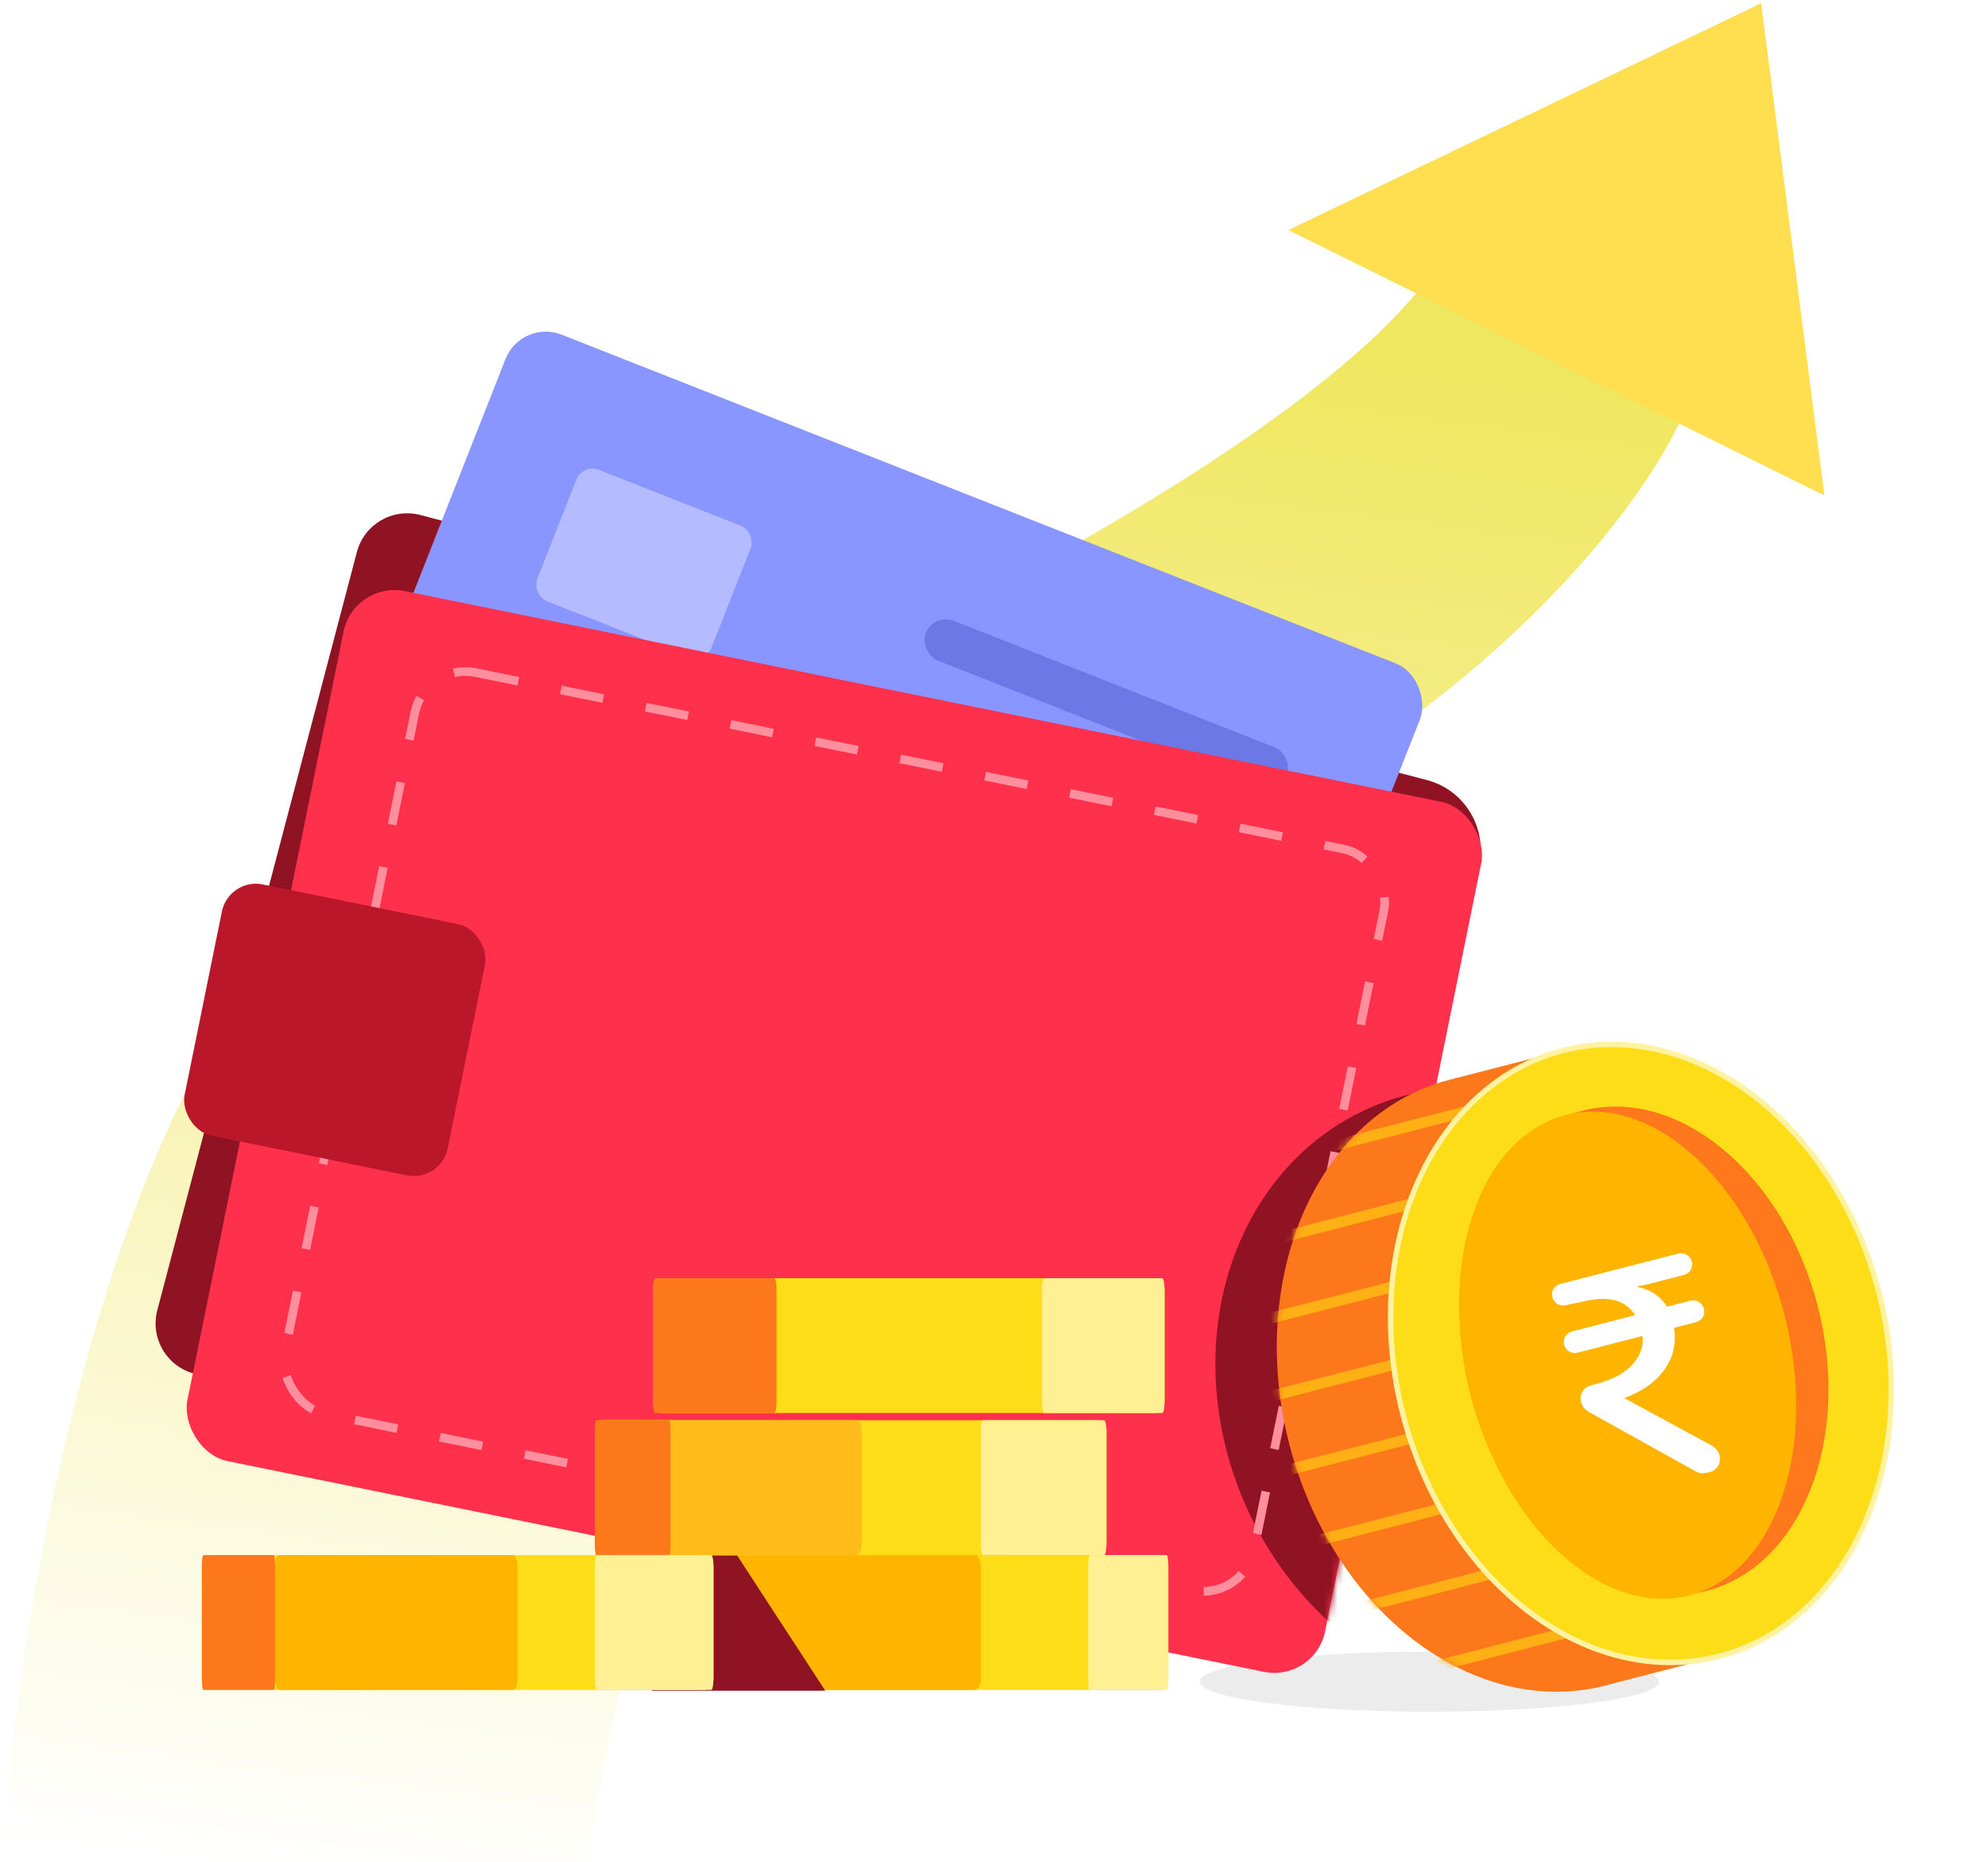
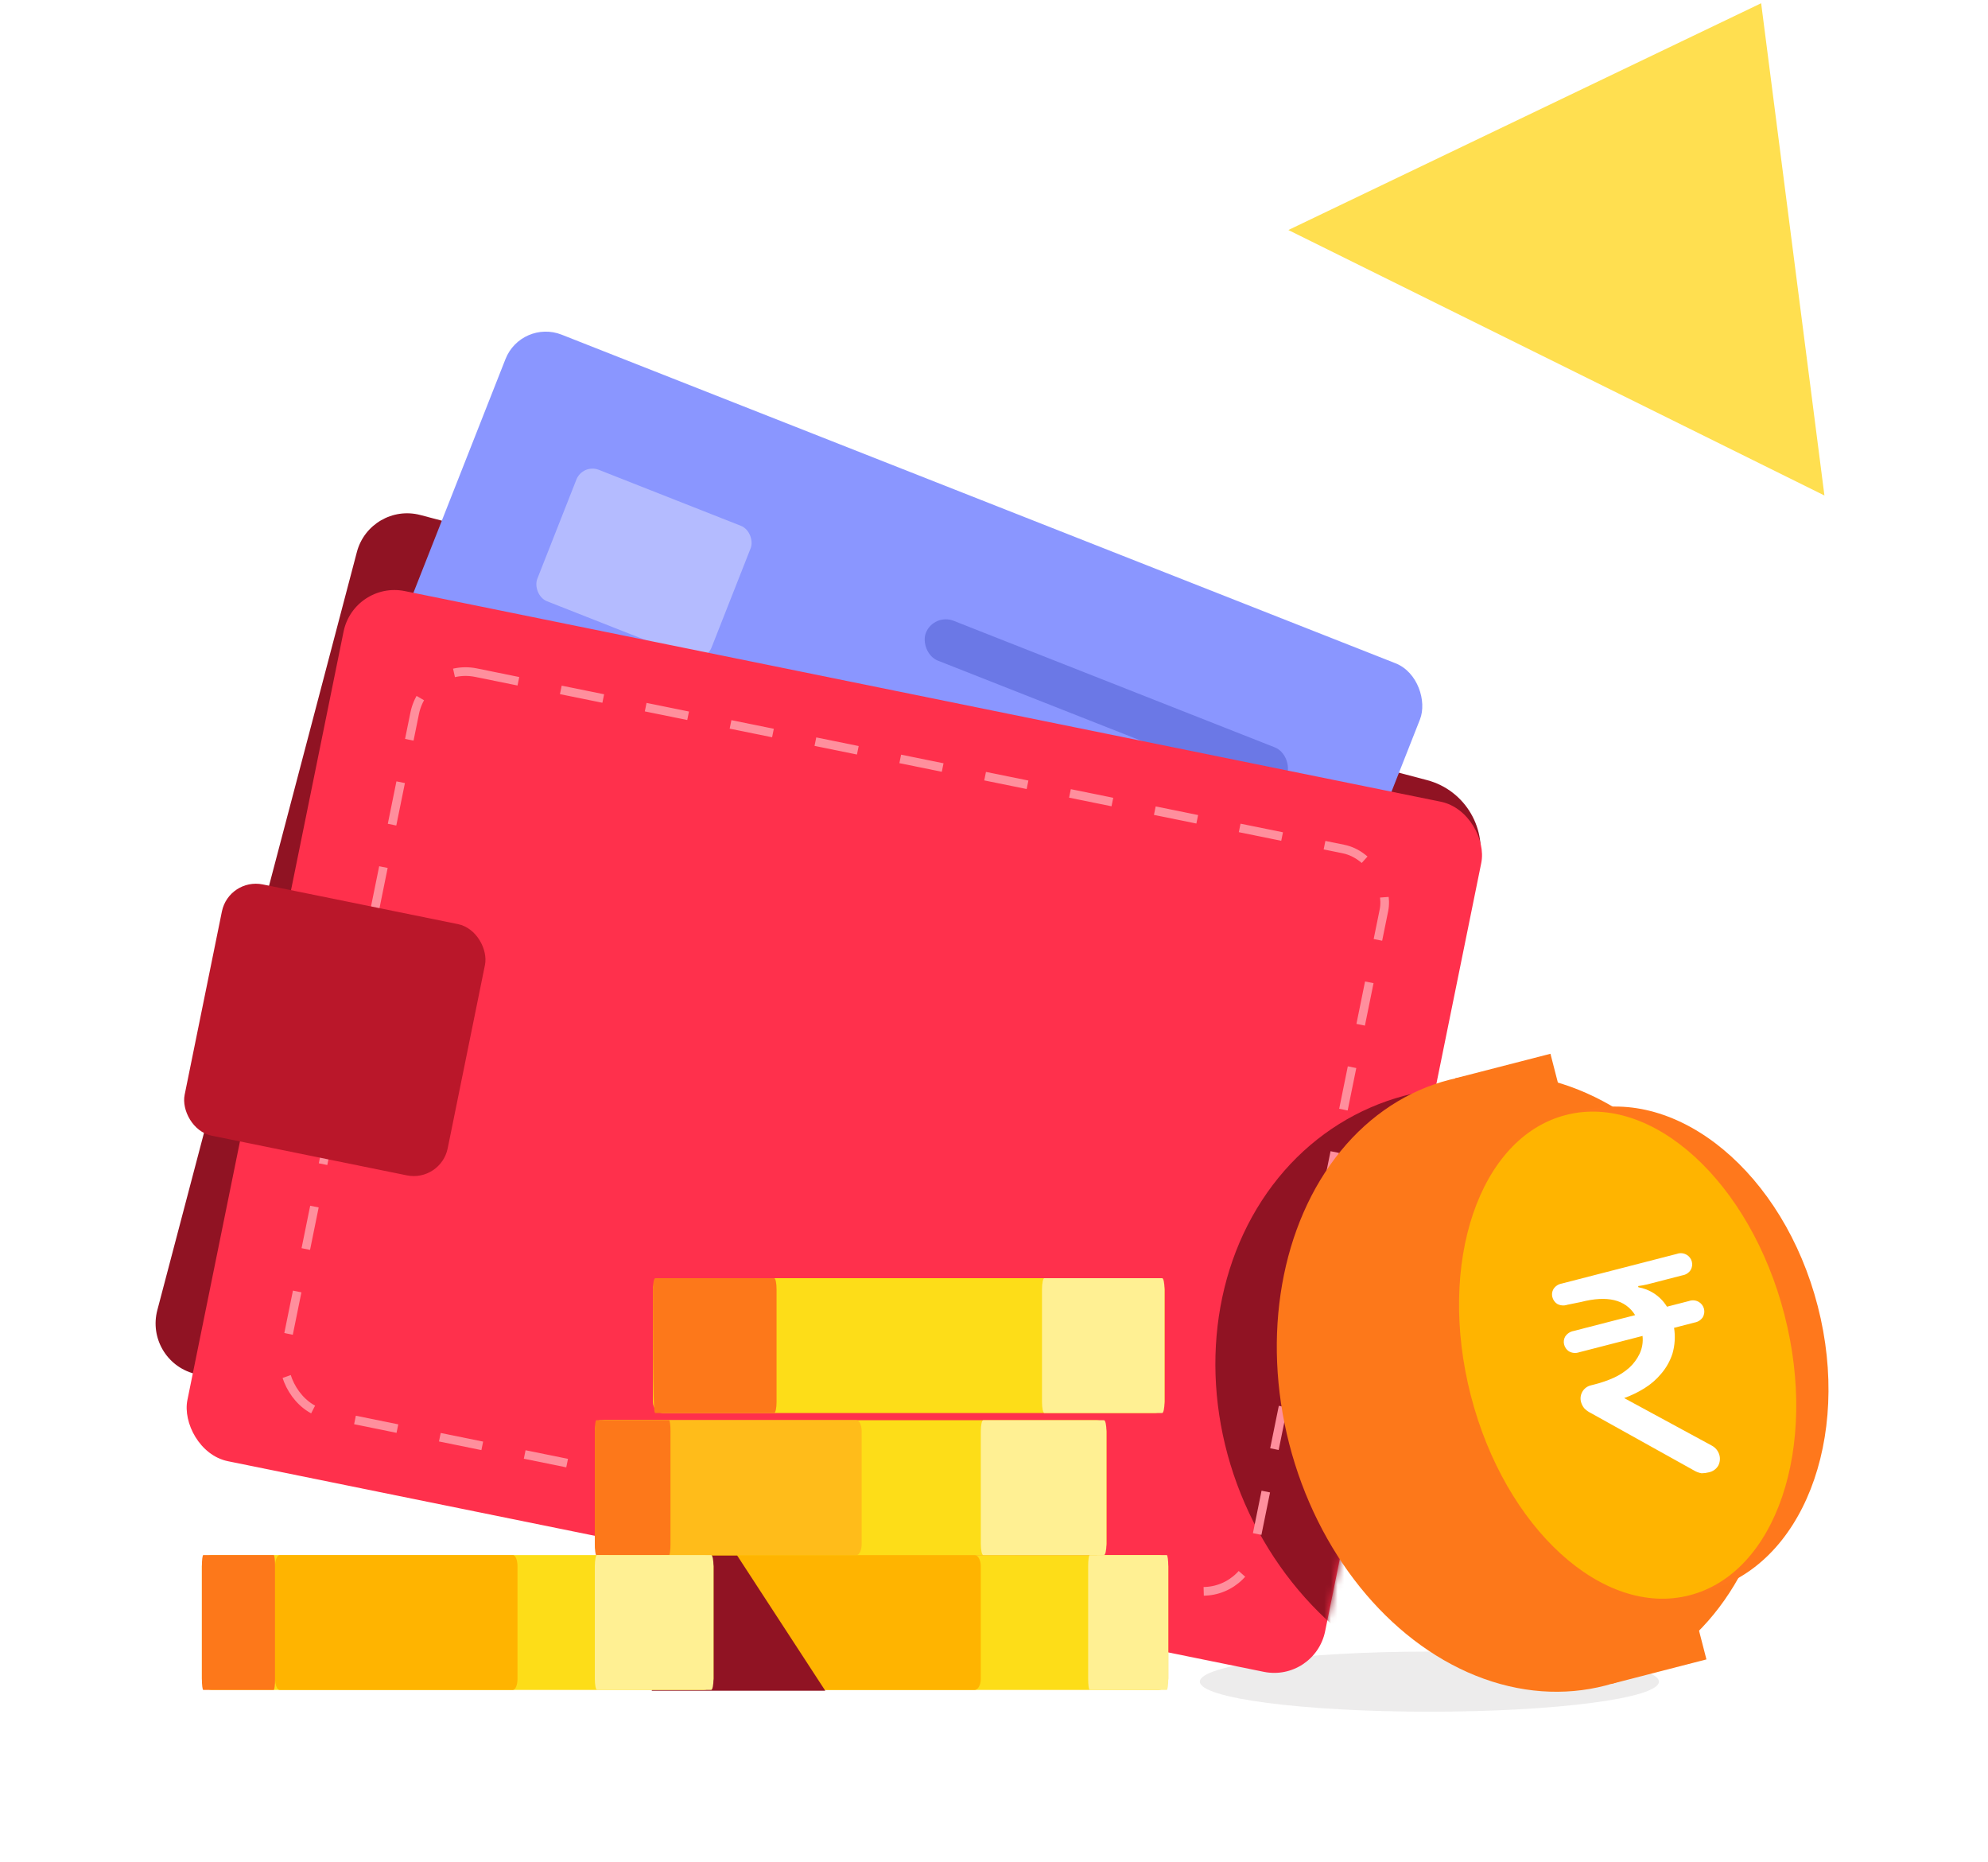
<svg xmlns="http://www.w3.org/2000/svg" width="298" height="279" viewBox="0 0 298 279" fill="none">
  <g filter="url(#filter0_f_2370_13923)">
    <ellipse cx="214.265" cy="252.018" rx="34.406" ry="4.504" fill="#796E6E" fill-opacity="0.13" />
  </g>
-   <path d="M64.855 124.533C12.54 142.469 -1.09 268.67 0.364 287.561H87.58C88.417 251.689 122.057 148.175 137.043 142.87C208.138 123.632 243.211 81.657 251.861 63.074L213.08 42.949C194.396 66.615 130.248 102.113 64.855 124.533Z" fill="url(#paint0_linear_2370_13923)" />
  <path d="M273.481 74.256L193.125 34.473L263.995 0.486L273.481 74.256Z" fill="#FFDF50" />
  <path d="M53.495 82.732C54.59 78.572 58.85 76.087 63.01 77.182L213.911 116.911C219.673 118.428 223.115 124.33 221.598 130.092L192.448 240.811C191.353 244.971 187.093 247.455 182.933 246.36L29.13 205.868C24.97 204.772 22.486 200.512 23.581 196.352L53.495 82.732Z" fill="#901323" />
  <rect x="78.15" y="47.775" width="147.335" height="96.486" rx="6.491" transform="rotate(21.504 78.15 47.775)" fill="#8A96FF" />
  <rect x="87.35" y="69.459" width="28.076" height="21.173" rx="2.596" transform="rotate(21.504 87.35 69.459)" fill="#B4BBFF" />
  <rect x="139.963" y="91.859" width="58.15" height="6.421" rx="3.21" transform="rotate(21.504 139.963 91.859)" fill="#6B78E6" />
  <rect x="53.58" y="110.131" width="147.335" height="14.809" transform="rotate(21.504 53.58 110.131)" fill="#6B78E6" />
  <rect x="53.05" y="87.031" width="174.029" height="133.07" rx="7.789" transform="rotate(11.49 53.05 87.031)" fill="#FF304C" />
  <mask id="mask0_2370_13923" style="mask-type:alpha" maskUnits="userSpaceOnUse" x="157" y="115" width="66" height="136">
    <path d="M183.127 122.04C184.035 117.967 187.992 115.333 192.1 116.068L215.738 120.294C220.043 121.063 222.871 125.227 222 129.513L198.644 244.416C197.782 248.652 193.637 251.376 189.407 250.486L163.768 245.093C159.522 244.2 156.824 240.01 157.769 235.776L183.127 122.04Z" fill="#F05467" />
  </mask>
  <g mask="url(#mask0_2370_13923)">
    <ellipse cx="224.126" cy="208.962" rx="40.94" ry="46.873" transform="rotate(-23.535 224.126 208.962)" fill="#901323" />
  </g>
  <rect x="63.714" y="99.254" width="148.259" height="113.365" rx="7.789" transform="rotate(11.49 63.714 99.254)" stroke="#FF8F9D" stroke-width="1.298" stroke-dasharray="6.49 6.49" />
  <rect x="34.297" y="131.51" width="40.239" height="38.424" rx="5.193" transform="rotate(11.49 34.297 131.51)" fill="#BA172A" />
  <rect x="218.134" y="161.6" width="14.743" height="93.727" transform="rotate(-14.446 218.134 161.6)" fill="#FD781A" />
  <ellipse cx="228.921" cy="207.223" rx="36.826" ry="46.873" transform="rotate(-14.446 228.921 207.223)" fill="#FD781A" />
  <mask id="mask1_2370_13923" style="mask-type:alpha" maskUnits="userSpaceOnUse" x="191" y="160" width="76" height="94">
-     <ellipse cx="228.921" cy="207.223" rx="36.826" ry="46.873" transform="rotate(-14.446 228.921 207.223)" fill="#FD781A" />
-   </mask>
+     </mask>
  <g mask="url(#mask1_2370_13923)">
    <path d="M191.185 173.943L223.776 165.547" stroke="#FFB015" stroke-width="1.621" />
    <path d="M188.216 186.42L226.609 176.529" stroke="#FFB015" stroke-width="1.621" />
    <path d="M186.653 198.531L229.436 187.51" stroke="#FFB015" stroke-width="1.621" />
    <path d="M188.554 209.75L232.264 198.49" stroke="#FFB015" stroke-width="1.621" />
    <path d="M191.384 220.73L235.093 209.47" stroke="#FFB015" stroke-width="1.621" />
    <path d="M193.519 231.891L237.922 220.452" stroke="#FFB015" stroke-width="1.621" />
    <path d="M202.36 241.322L240.753 231.431" stroke="#FFB015" stroke-width="1.621" />
    <path d="M210.988 250.809L243.579 242.413" stroke="#FFB015" stroke-width="1.621" />
  </g>
-   <ellipse cx="245.976" cy="202.83" rx="36.826" ry="46.873" transform="rotate(-14.446 245.976 202.83)" fill="#FDDD18" stroke="#FFF2A0" stroke-width="0.811" />
  <ellipse cx="246.478" cy="202.447" rx="26.851" ry="37.164" transform="rotate(-14.446 246.478 202.447)" fill="#FF781C" />
  <ellipse cx="243.983" cy="203.09" rx="24.274" ry="37.164" transform="rotate(-14.446 243.983 203.09)" fill="#FFB400" />
  <path d="M234.933 195.54C234.683 195.624 234.419 195.656 234.156 195.632C233.894 195.609 233.639 195.53 233.409 195.402C233.053 195.161 232.799 194.797 232.695 194.38C232.591 193.987 232.645 193.568 232.845 193.214C232.983 192.989 233.167 192.796 233.386 192.648C233.605 192.5 233.853 192.401 234.113 192.357L251.368 187.912C251.61 187.823 251.869 187.79 252.126 187.816C252.382 187.842 252.63 187.925 252.849 188.06C253.225 188.285 253.497 188.648 253.606 189.072C253.715 189.495 253.653 189.945 253.432 190.323C253.294 190.536 253.113 190.718 252.9 190.857C252.687 190.995 252.447 191.087 252.196 191.126L249.679 191.774C248.622 192.047 247.671 192.292 246.93 192.483C246.476 192.591 246.016 192.676 245.553 192.736L245.599 192.916C246.403 193.056 247.173 193.352 247.864 193.787C248.681 194.305 249.37 195.003 249.878 195.827L253.187 194.975C253.43 194.888 253.688 194.856 253.945 194.882C254.201 194.907 254.448 194.99 254.669 195.123C255.042 195.35 255.313 195.712 255.425 196.134C255.532 196.561 255.471 197.013 255.254 197.396C255.114 197.608 254.932 197.788 254.72 197.926C254.507 198.065 254.268 198.157 254.018 198.199L250.941 198.992C251.147 200.285 251.064 201.607 250.699 202.865C250.343 203.963 249.774 204.979 249.023 205.856C248.299 206.729 247.437 207.477 246.47 208.069C245.521 208.658 244.512 209.144 243.461 209.521L256.567 216.629C256.851 216.775 257.101 216.977 257.303 217.224C257.504 217.471 257.652 217.757 257.737 218.064C257.883 218.602 257.817 219.176 257.553 219.667C257.402 219.919 257.199 220.136 256.959 220.304C256.719 220.473 256.447 220.589 256.159 220.647C255.803 220.741 255.437 220.79 255.069 220.792C254.658 220.723 254.264 220.575 253.909 220.358L238.47 211.765C238.103 211.59 237.771 211.351 237.488 211.06C237.26 210.783 237.092 210.461 236.996 210.115C236.924 209.852 236.906 209.578 236.942 209.307C236.979 209.037 237.07 208.777 237.21 208.543C237.35 208.309 237.535 208.106 237.756 207.945C237.977 207.785 238.227 207.671 238.493 207.61L239.096 207.455C240.049 207.212 240.981 206.889 241.88 206.49C242.735 206.104 243.526 205.592 244.229 204.971C244.874 204.381 245.4 203.671 245.776 202.882C246.167 202.049 246.318 201.124 246.215 200.209L236.699 202.661C236.449 202.747 236.184 202.778 235.92 202.753C235.657 202.727 235.402 202.645 235.173 202.513C234.816 202.273 234.561 201.908 234.459 201.49C234.357 201.097 234.411 200.679 234.609 200.324C234.749 200.101 234.934 199.909 235.153 199.762C235.371 199.614 235.618 199.514 235.877 199.468L245.107 197.09C243.65 194.76 240.944 194.104 236.99 195.122L234.933 195.54Z" fill="white" />
  <path d="M159.716 219.232H92.414C91.676 219.232 91.078 219.831 91.078 220.569V232.443C91.078 233.181 91.676 233.779 92.414 233.779H159.716C160.454 233.779 161.052 233.181 161.052 232.443V220.569C161.052 219.831 160.454 219.232 159.716 219.232Z" fill="#FF304C" />
  <path d="M147.021 233.049H152.193V216.908H147.021V233.049Z" fill="#FFDE00" />
  <path d="M166.509 203.885H99.207C98.469 203.885 97.871 204.483 97.871 205.221V217.095C97.871 217.833 98.469 218.431 99.207 218.431H166.509C167.247 218.431 167.845 217.833 167.845 217.095V205.221C167.845 204.483 167.247 203.885 166.509 203.885Z" fill="#FF304C" />
  <path d="M173.098 191.553H99.335C98.526 191.553 97.871 192.302 97.871 193.226V210.09C97.871 211.014 98.526 211.763 99.335 211.763H173.098C173.907 211.763 174.562 211.014 174.562 210.09V193.226C174.562 192.302 173.907 191.553 173.098 191.553Z" fill="#FDDD18" />
  <path d="M174.212 191.553H156.546C156.352 191.553 156.195 192.302 156.195 193.226V210.09C156.195 211.014 156.352 211.763 156.546 211.763H174.212C174.405 211.763 174.562 211.014 174.562 210.09V193.226C174.562 192.302 174.405 191.553 174.212 191.553Z" fill="#FFF093" />
-   <path d="M116.052 191.553H98.225C98.029 191.553 97.871 192.302 97.871 193.226V210.09C97.871 211.014 98.029 211.763 98.225 211.763H116.052C116.248 211.763 116.406 211.014 116.406 210.09V193.226C116.406 192.302 116.248 191.553 116.052 191.553Z" fill="#FD781A" />
+   <path d="M116.052 191.553H98.225C98.029 191.553 97.871 192.302 97.871 193.226C97.871 211.014 98.029 211.763 98.225 211.763H116.052C116.248 211.763 116.406 211.014 116.406 210.09V193.226C116.406 192.302 116.248 191.553 116.052 191.553Z" fill="#FD781A" />
  <path d="M173.66 233.049H99.898C99.089 233.049 98.433 233.798 98.433 234.722V251.586C98.433 252.51 99.089 253.259 99.898 253.259H173.66C174.469 253.259 175.125 252.51 175.125 251.586V234.722C175.125 233.798 174.469 233.049 173.66 233.049Z" fill="#FDDD18" />
  <path d="M174.895 233.049H163.342C163.216 233.049 163.113 233.798 163.113 234.722V251.586C163.113 252.51 163.216 253.259 163.342 253.259H174.895C175.022 253.259 175.125 252.51 175.125 251.586V234.722C175.125 233.798 175.022 233.049 174.895 233.049Z" fill="#FFF093" />
  <path d="M146.095 233.049H99.361C98.849 233.049 98.433 233.798 98.433 234.722V251.586C98.433 252.51 98.849 253.259 99.361 253.259H146.095C146.608 253.259 147.023 252.51 147.023 251.586V234.722C147.023 233.798 146.608 233.049 146.095 233.049Z" fill="#FFB400" />
  <path d="M164.391 212.838H90.628C89.82 212.838 89.164 213.587 89.164 214.511V231.375C89.164 232.299 89.82 233.048 90.628 233.048H164.391C165.2 233.048 165.855 232.299 165.855 231.375V214.511C165.855 213.587 165.2 212.838 164.391 212.838Z" fill="#FDDD18" />
  <path d="M165.496 212.838H147.383C147.184 212.838 147.023 213.587 147.023 214.511V231.375C147.023 232.299 147.184 233.048 147.383 233.048H165.496C165.694 233.048 165.855 232.299 165.855 231.375V214.511C165.855 213.587 165.694 212.838 165.496 212.838Z" fill="#FFF093" />
  <path d="M128.4 212.838H89.928C89.506 212.838 89.164 213.587 89.164 214.511V231.375C89.164 232.299 89.506 233.048 89.928 233.048H128.4C128.822 233.048 129.164 232.299 129.164 231.375V214.511C129.164 213.587 128.822 212.838 128.4 212.838Z" fill="#FFBC1A" />
  <path d="M100.291 212.838H89.38C89.261 212.838 89.164 213.587 89.164 214.511V231.375C89.164 232.299 89.261 233.048 89.38 233.048H100.291C100.411 233.048 100.508 232.299 100.508 231.375V214.511C100.508 213.587 100.411 212.838 100.291 212.838Z" fill="#FD781A" />
  <path d="M97.688 253.379H123.707L110.505 233.123H106.594L97.688 253.379Z" fill="#901323" />
  <path d="M105.489 233.049H31.726C30.917 233.049 30.262 233.798 30.262 234.722V251.586C30.262 252.51 30.917 253.259 31.726 253.259H105.489C106.297 253.259 106.953 252.51 106.953 251.586V234.722C106.953 233.798 106.297 233.049 105.489 233.049Z" fill="#FDDD18" />
  <path d="M106.613 233.049H89.504C89.316 233.049 89.164 233.798 89.164 234.722V251.586C89.164 252.51 89.316 253.259 89.504 253.259H106.613C106.801 253.259 106.953 252.51 106.953 251.586V234.722C106.953 233.798 106.801 233.049 106.613 233.049Z" fill="#FFF093" />
  <path d="M41.025 233.049H30.471C30.355 233.049 30.262 233.798 30.262 234.722V251.586C30.262 252.51 30.355 253.259 30.471 253.259H41.025C41.14 253.259 41.234 252.51 41.234 251.586V234.722C41.234 233.798 41.14 233.049 41.025 233.049Z" fill="#FD781A" />
  <path d="M76.88 233.049H41.928C41.545 233.049 41.234 233.798 41.234 234.722V251.586C41.234 252.51 41.545 253.259 41.928 253.259H76.88C77.263 253.259 77.574 252.51 77.574 251.586V234.722C77.574 233.798 77.263 233.049 76.88 233.049Z" fill="#FFB400" />
  <defs>
    <filter id="filter0_f_2370_13923" x="175.246" y="242.9" width="78.039" height="18.238" filterUnits="userSpaceOnUse" color-interpolation-filters="sRGB">
      <feFlood flood-opacity="0" result="BackgroundImageFix" />
      <feBlend mode="normal" in="SourceGraphic" in2="BackgroundImageFix" result="shape" />
      <feGaussianBlur stdDeviation="2.307" result="effect1_foregroundBlur_2370_13923" />
    </filter>
    <linearGradient id="paint0_linear_2370_13923" x1="126.061" y1="42.949" x2="94.275" y2="287.561" gradientUnits="userSpaceOnUse">
      <stop stop-color="#F0E760" />
      <stop offset="1" stop-color="white" />
    </linearGradient>
  </defs>
</svg>